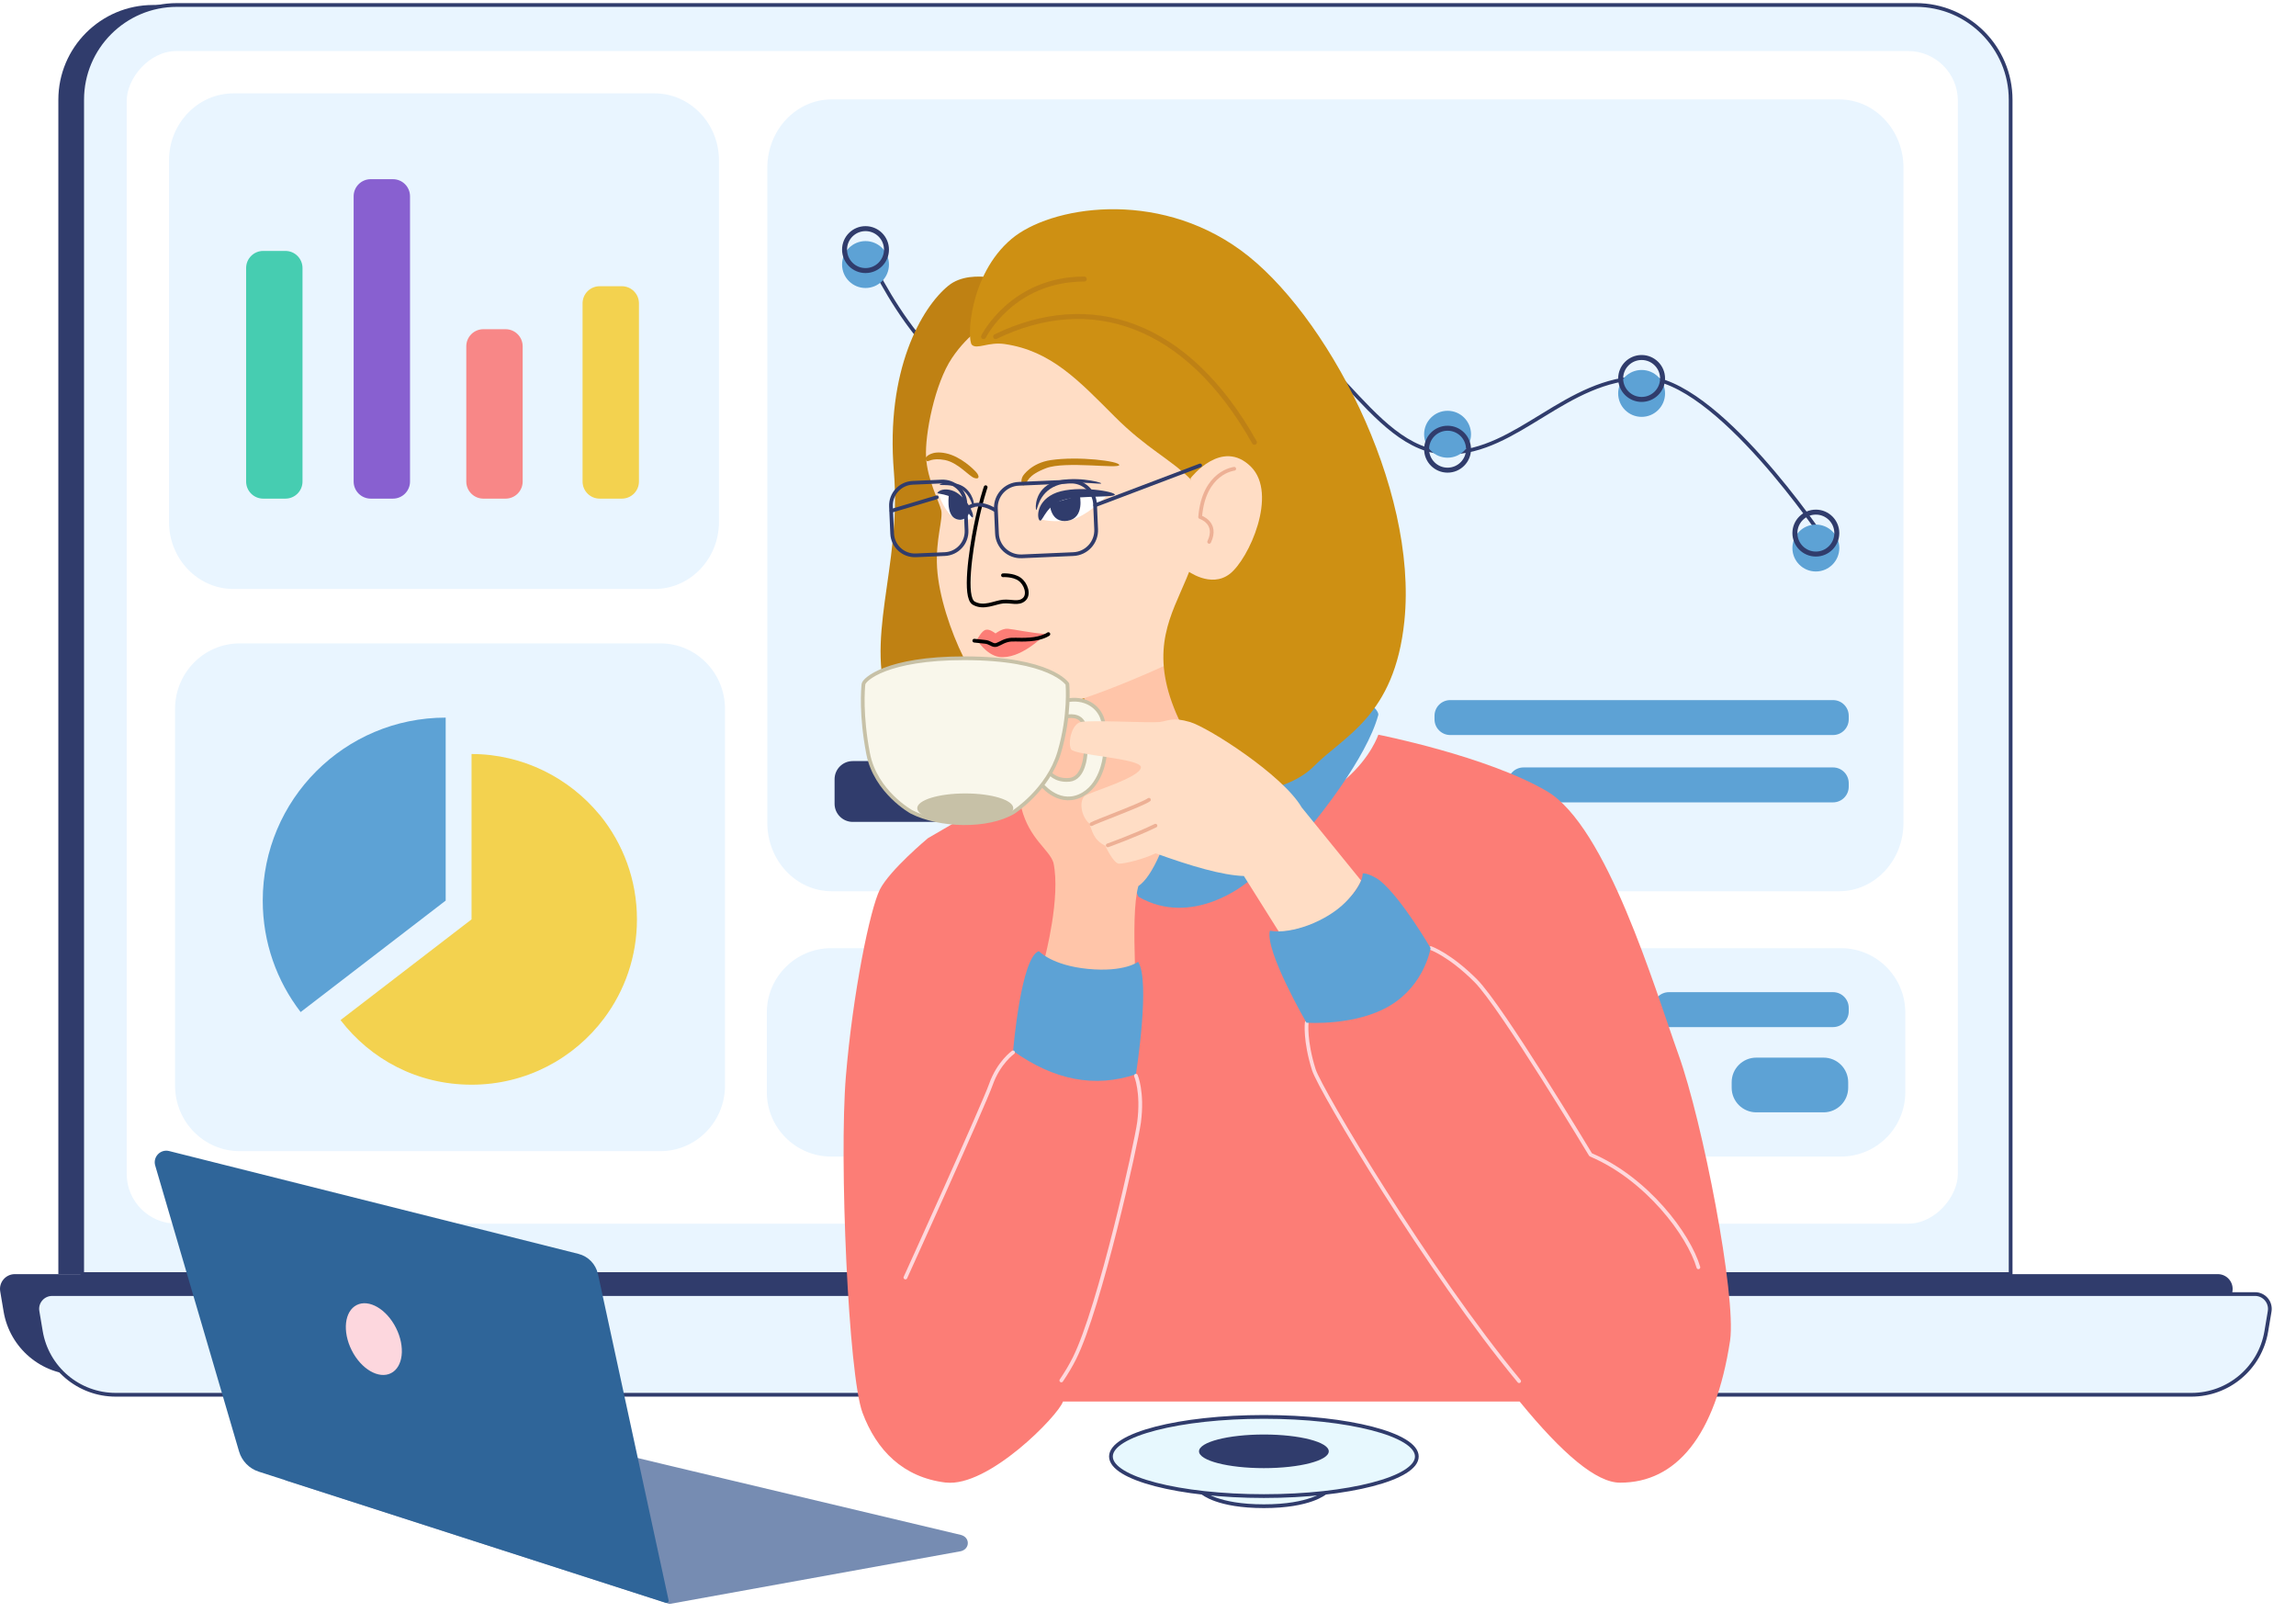
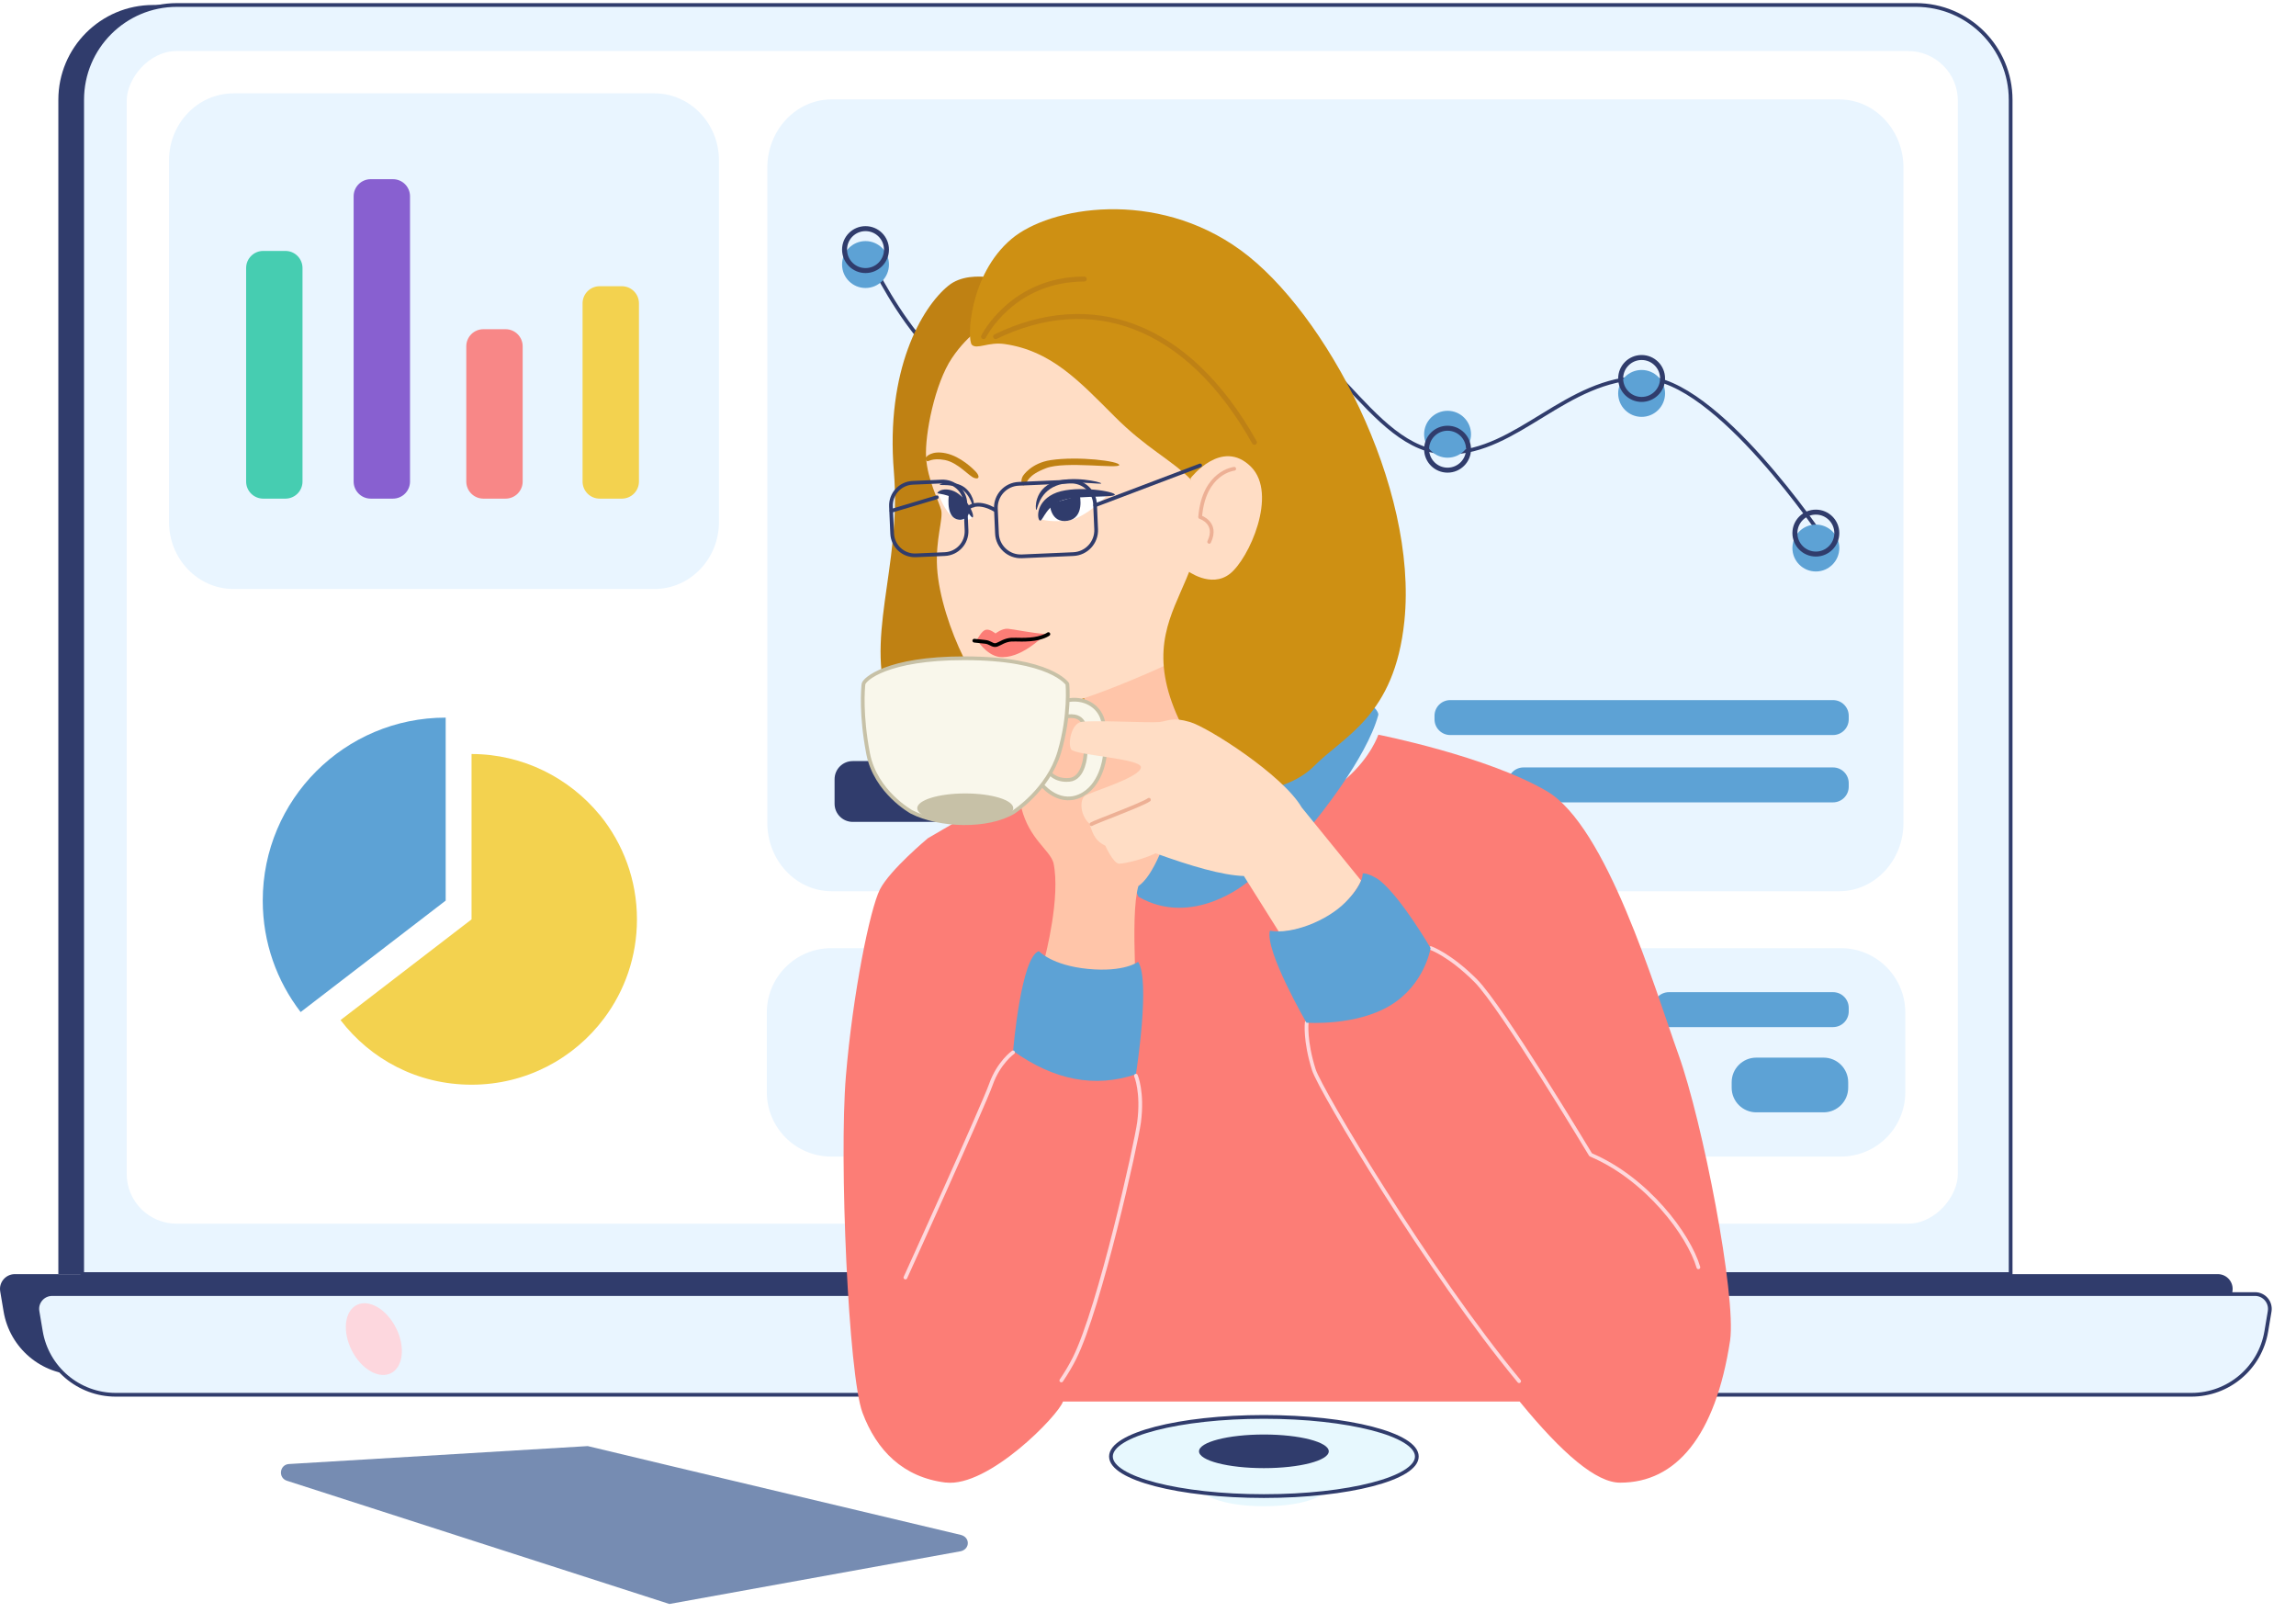
<svg xmlns="http://www.w3.org/2000/svg" width="461" height="326" viewBox="0 0 461 326" fill="none">
  <path d="M379.896 1H30.743C20.235 1 11.716 9.53 11.716 20.027V255.772H398.935V20.027C398.935 9.518 390.404 1 379.896 1Z" fill="#303C6C" />
  <path d="M384.677 1H35.525C25.016 1 16.498 9.53 16.498 20.027V255.772H403.704V20.027C403.704 9.518 395.174 1 384.677 1Z" fill="#E9F5FF" stroke="#303C6C" stroke-width="0.75" stroke-linecap="round" stroke-linejoin="round" />
  <rect width="367.67" height="235.406" rx="10" transform="matrix(-1 0 0 1 393.11 10.246)" fill="white" />
  <path d="M166.973 19.954H369.28C376.41 19.954 382.189 26.104 382.189 33.691V165.176C382.189 172.763 376.41 178.913 369.28 178.913H166.973C159.844 178.913 154.064 172.763 154.064 165.176V33.691C154.064 26.104 159.844 19.954 166.973 19.954Z" fill="#E9F5FF" />
  <path d="M166.903 190.344H369.619C376.762 190.344 382.554 196.135 382.554 203.279V219.248C382.554 226.392 376.762 232.183 369.619 232.183H166.903C159.759 232.183 153.967 226.392 153.967 219.248V203.279C153.967 196.135 159.759 190.344 166.903 190.344Z" fill="#E9F5FF" />
  <path d="M15.734 276H432.536C439.974 276 446.321 270.624 447.558 263.295L448.238 259.255C448.541 257.434 447.146 255.784 445.301 255.784H2.981C1.137 255.784 -0.271 257.447 0.045 259.255L0.724 263.295C1.962 270.624 8.308 276 15.746 276H15.734Z" fill="#303C6C" />
  <g filter="url(#filter0_d_420_1466)">
    <path d="M23.22 276H440.01C447.448 276 453.794 270.624 455.032 263.295L455.711 259.255C456.015 257.434 454.619 255.784 452.775 255.784H10.467C8.622 255.784 7.215 257.447 7.53 259.255L8.21 263.295C9.448 270.624 15.794 276 23.232 276H23.22Z" fill="#E9F5FF" />
    <path d="M23.22 276H440.01C447.448 276 453.794 270.624 455.032 263.295L455.711 259.255C456.015 257.434 454.619 255.784 452.775 255.784H10.467C8.622 255.784 7.215 257.447 7.53 259.255L8.21 263.295C9.448 270.624 15.794 276 23.232 276H23.22Z" stroke="#303C6C" stroke-width="0.75" stroke-linecap="round" stroke-linejoin="round" />
  </g>
  <path d="M292.081 255.809H203.416V256.67C203.416 260.929 206.874 264.387 211.133 264.387H284.351C288.611 264.387 292.069 260.929 292.069 256.67V255.809H292.081Z" fill="#5DA2D5" stroke="#303C6C" stroke-width="0.75" stroke-miterlimit="10" />
  <path d="M335.097 199.178H368.041C369.784 199.178 371.196 200.59 371.196 202.333V203.036C371.196 204.779 369.784 206.191 368.041 206.191H335.097C333.354 206.191 331.942 204.779 331.942 203.036V202.333C331.942 200.59 333.354 199.178 335.097 199.178Z" fill="#5DA2D5" />
  <path d="M291.183 140.545H368.041C369.784 140.545 371.196 141.957 371.196 143.7V144.403C371.196 146.146 369.784 147.558 368.041 147.558H291.183C289.44 147.558 288.028 146.146 288.028 144.403V143.7C288.028 141.957 289.44 140.545 291.183 140.545Z" fill="#5DA2D5" />
  <path d="M305.902 154.062H368.041C369.784 154.062 371.196 155.475 371.196 157.217V157.921C371.196 159.663 369.784 161.076 368.041 161.076H305.902C304.159 161.076 302.747 159.663 302.747 157.921V157.217C302.747 155.475 304.159 154.062 305.902 154.062Z" fill="#5DA2D5" />
  <path d="M262.728 199.178H295.672C297.415 199.178 298.827 200.59 298.827 202.333V203.036C298.827 204.779 297.415 206.191 295.672 206.191H262.728C260.985 206.191 259.573 204.779 259.573 203.036V202.333C259.573 200.59 260.985 199.178 262.728 199.178Z" fill="#5DA2D5" />
  <path d="M181.889 199.178H214.833C216.576 199.178 217.988 200.59 217.988 202.333V203.036C217.988 204.779 216.576 206.191 214.833 206.191H181.889C180.146 206.191 178.734 204.779 178.734 203.036V202.333C178.734 200.59 180.146 199.178 181.889 199.178Z" fill="#5DA2D5" />
  <path d="M309.444 197.297V225.242" stroke="#303C6C" stroke-width="0.75" stroke-linecap="round" stroke-linejoin="round" />
  <path d="M229.528 197.297V225.242" stroke="#303C6C" stroke-width="0.75" stroke-linecap="round" stroke-linejoin="round" />
  <path d="M46.897 18.74H131.395C138.554 18.74 144.357 24.767 144.357 32.201V104.781C144.357 112.215 138.554 118.242 131.395 118.242H46.897C39.739 118.242 33.935 112.215 33.935 104.781V32.201C33.935 24.767 39.739 18.74 46.897 18.74Z" fill="#E9F5FF" />
-   <path d="M48.11 129.163H132.608C139.767 129.163 145.57 135.059 145.57 142.331V217.922C145.57 225.195 139.767 231.091 132.608 231.091H48.11C40.951 231.091 35.148 225.195 35.148 217.922V142.331C35.148 135.059 40.951 129.163 48.11 129.163Z" fill="#E9F5FF" />
  <path d="M352.631 212.319H366.148C368.876 212.319 371.087 214.53 371.087 217.258V218.362C371.087 221.09 368.876 223.301 366.148 223.301H352.631C349.903 223.301 347.692 221.09 347.692 218.362V217.258C347.692 214.53 349.903 212.319 352.631 212.319Z" fill="#5DA2D5" />
  <path d="M280.371 212.319H293.888C296.616 212.319 298.827 214.53 298.827 217.258V218.362C298.827 221.09 296.616 223.301 293.888 223.301H280.371C277.643 223.301 275.432 221.09 275.432 218.362V217.258C275.432 214.53 277.643 212.319 280.371 212.319Z" fill="#73D0ED" />
  <path d="M199.532 212.319H213.05C215.777 212.319 217.988 214.53 217.988 217.258V218.362C217.988 221.09 215.777 223.301 213.05 223.301H199.532C196.804 223.301 194.593 221.09 194.593 218.362V217.258C194.593 214.53 196.804 212.319 199.532 212.319Z" fill="#73D0ED" />
  <path d="M171.211 152.788H201.025C203.035 152.788 204.665 154.418 204.665 156.428V161.355C204.665 163.365 203.035 164.995 201.025 164.995H171.211C169.2 164.995 167.57 163.365 167.57 161.355V156.428C167.57 154.418 169.2 152.788 171.211 152.788Z" fill="#303C6C" />
  <path d="M120.404 57.461H124.857C126.754 57.461 128.291 58.998 128.291 60.895V96.667C128.291 98.564 126.754 100.101 124.857 100.101H120.404C118.507 100.101 116.97 98.564 116.97 96.667V60.895C116.97 58.998 118.507 57.461 120.404 57.461Z" fill="#F3D24F" />
  <path d="M52.852 50.374H57.305C59.202 50.374 60.739 51.912 60.739 53.809V96.667C60.739 98.564 59.202 100.101 57.305 100.101H52.852C50.955 100.101 49.418 98.564 49.418 96.667V53.809C49.418 51.912 50.955 50.374 52.852 50.374Z" fill="#46CDB1" />
  <path d="M97.057 66.088H101.51C103.407 66.088 104.944 67.626 104.944 69.522V96.667C104.944 98.564 103.407 100.101 101.51 100.101H97.057C95.16 100.101 93.623 98.564 93.623 96.667V69.522C93.623 67.626 95.16 66.088 97.057 66.088Z" fill="#F88787" />
  <path d="M74.439 35.971H78.892C80.789 35.971 82.326 37.509 82.326 39.405V96.667C82.326 98.564 80.789 100.101 78.892 100.101H74.439C72.542 100.101 71.005 98.564 71.005 96.667V39.405C71.005 37.509 72.542 35.971 74.439 35.971Z" fill="#8860D0" />
  <path d="M366.148 108.134C366.148 108.134 344.61 75.857 330.012 75.857C314.481 75.857 304.676 90.867 290.782 90.867C274.631 90.867 266.307 63.322 247.669 63.322C229.031 63.322 219.796 79.121 203.027 79.121C186.257 79.121 173.783 50.108 173.783 50.108" stroke="#303C6C" stroke-width="0.75" stroke-linecap="round" stroke-linejoin="round" />
  <g filter="url(#filter1_i_420_1466)">
    <path d="M364.595 111.726C361.994 111.726 359.887 109.618 359.887 107.018C359.887 104.417 361.994 102.309 364.595 102.309C367.195 102.309 369.303 104.417 369.303 107.018C369.303 109.618 367.195 111.726 364.595 111.726Z" fill="#5DA2D5" />
  </g>
  <path d="M360.387 107.018C360.387 109.342 362.271 111.226 364.595 111.226C366.919 111.226 368.803 109.342 368.803 107.018C368.803 104.693 366.919 102.809 364.595 102.809C362.271 102.809 360.387 104.693 360.387 107.018Z" stroke="#303C6C" />
  <g filter="url(#filter2_i_420_1466)">
    <path d="M329.611 80.686C327.011 80.686 324.903 78.578 324.903 75.978C324.903 73.378 327.011 71.27 329.611 71.27C332.211 71.27 334.319 73.378 334.319 75.978C334.319 78.578 332.211 80.686 329.611 80.686Z" fill="#5DA2D5" />
  </g>
  <path d="M325.403 75.978C325.403 78.302 327.287 80.186 329.611 80.186C331.935 80.186 333.819 78.302 333.819 75.978C333.819 73.654 331.935 71.77 329.611 71.77C327.287 71.77 325.403 73.654 325.403 75.978Z" stroke="#303C6C" />
  <g filter="url(#filter3_i_420_1466)">
    <path d="M290.648 94.883C288.048 94.883 285.94 92.775 285.94 90.175C285.94 87.575 288.048 85.467 290.648 85.467C293.249 85.467 295.356 87.575 295.356 90.175C295.356 92.775 293.249 94.883 290.648 94.883Z" fill="#5DA2D5" />
  </g>
  <path d="M286.44 90.175C286.44 92.499 288.324 94.383 290.648 94.383C292.972 94.383 294.856 92.499 294.856 90.175C294.856 87.851 292.972 85.967 290.648 85.967C288.324 85.967 286.44 87.851 286.44 90.175Z" stroke="#303C6C" />
  <path d="M244.006 63.383C244.006 65.707 245.89 67.591 248.214 67.591C250.538 67.591 252.422 65.707 252.422 63.383C252.422 61.058 250.538 59.174 248.214 59.174C245.89 59.174 244.006 61.058 244.006 63.383Z" fill="#5DA2D5" stroke="#303C6C" />
  <path d="M200.457 79.121C200.457 81.445 202.341 83.329 204.665 83.329C206.989 83.329 208.873 81.445 208.873 79.121C208.873 76.797 206.989 74.913 204.665 74.913C202.341 74.913 200.457 76.797 200.457 79.121Z" fill="#5DA2D5" stroke="#303C6C" />
  <g filter="url(#filter4_i_420_1466)">
    <path d="M173.782 54.816C171.182 54.816 169.074 52.708 169.074 50.108C169.074 47.507 171.182 45.399 173.782 45.399C176.382 45.399 178.49 47.507 178.49 50.108C178.49 52.708 176.382 54.816 173.782 54.816Z" fill="#5DA2D5" />
  </g>
  <path d="M169.574 50.108C169.574 52.432 171.458 54.316 173.782 54.316C176.106 54.316 177.99 52.432 177.99 50.108C177.99 47.783 176.106 45.899 173.782 45.899C171.458 45.899 169.574 47.783 169.574 50.108Z" stroke="#303C6C" />
  <path d="M94.679 184.58V151.369C105.017 151.369 114.312 156.186 120.404 163.588C120.404 163.588 120.428 163.612 120.44 163.624C120.452 163.648 120.477 163.661 120.489 163.673C125.112 169.388 127.891 176.644 127.891 184.568C127.891 192.018 125.439 198.899 121.29 204.432C115.235 212.525 105.576 217.755 94.691 217.755C83.807 217.755 74.439 212.671 68.372 204.784L94.691 184.556L94.679 184.58Z" fill="#F3D24F" />
  <path d="M89.485 144.064V180.794L60.363 203.17C55.594 196.969 52.755 189.215 52.755 180.794C52.755 160.506 69.197 144.064 89.485 144.064Z" fill="#5DA2D5" />
  <g filter="url(#filter5_d_420_1466)">
    <path d="M134.357 290.212L118.014 286.304L58.025 289.904C56.127 290.016 55.791 292.671 57.605 293.26L134.404 318L192.921 307.409C194.791 306.941 194.791 304.604 192.921 304.136" fill="#768CB2" />
  </g>
  <g filter="url(#filter6_d_420_1466)">
-     <path d="M120.061 251.756L134.245 317.261C134.32 317.589 134.002 317.869 133.684 317.766L51.957 291.437C50.04 290.82 48.553 289.296 47.992 287.361L31.163 229.98C30.658 228.26 32.219 226.633 33.958 227.073L116.143 247.717C118.107 248.213 119.622 249.774 120.052 251.756H120.061Z" fill="#2F6599" />
-   </g>
+     </g>
  <path d="M70.609 271.061C68.711 267.282 69.167 263.217 71.627 261.982C74.086 260.747 77.619 262.81 79.516 266.589C81.414 270.369 80.958 274.434 78.499 275.669C76.039 276.904 72.507 274.841 70.609 271.061Z" fill="#FDD7DE" />
  <g filter="url(#filter7_d_420_1466)">
    <path d="M241.474 295.679C241.474 295.679 244.437 298.373 253.758 298.373C263.079 298.373 266.041 295.679 266.041 295.679H241.464H241.474Z" fill="#E7F8FE" />
-     <path d="M241.474 295.679C241.474 295.679 244.437 298.373 253.758 298.373C263.079 298.373 266.041 295.679 266.041 295.679H241.464H241.474Z" stroke="#303C6C" stroke-width="0.75" stroke-linecap="round" stroke-linejoin="round" />
  </g>
  <g filter="url(#filter8_d_420_1466)">
    <path d="M253.768 296.34C236.809 296.34 223.06 292.781 223.06 288.392C223.06 284.002 236.809 280.444 253.768 280.444C270.728 280.444 284.477 284.002 284.477 288.392C284.477 292.781 270.728 296.34 253.768 296.34Z" fill="#E7F8FE" />
    <path d="M253.768 296.34C236.809 296.34 223.06 292.781 223.06 288.392C223.06 284.002 236.809 280.444 253.768 280.444C270.728 280.444 284.477 284.002 284.477 288.392C284.477 292.781 270.728 296.34 253.768 296.34Z" stroke="#303C6C" stroke-width="0.75" stroke-linecap="round" stroke-linejoin="round" />
  </g>
  <path d="M253.768 294.729C246.574 294.729 240.742 293.218 240.742 291.354C240.742 289.49 246.574 287.979 253.768 287.979C260.963 287.979 266.795 289.49 266.795 291.354C266.795 293.218 260.963 294.729 253.768 294.729Z" fill="#303C6C" />
  <g filter="url(#filter9_d_420_1466)">
    <path d="M189.874 293.625C181.317 292.582 175.991 287.153 173.173 279.597C170.355 272.041 168.456 228.719 169.839 212.08C171.222 195.441 174.68 178.492 176.672 174.559C178.675 170.627 186.313 164.268 186.313 164.268L207.731 151.81C207.731 151.81 223.08 161.161 242.321 161.161C271.037 161.161 276.745 143.49 276.745 143.49C276.745 143.49 298.514 147.774 310.571 154.824C322.616 161.874 332.195 194.306 337.026 207.745C341.857 221.184 348.638 256.052 347.379 265.084C344.437 284.407 336.458 293.645 325.331 293.645C320.573 293.707 313.677 287.834 305.12 277.357H213.429C212.552 280.113 198.431 294.657 189.874 293.614V293.625Z" fill="#FC7D76" />
  </g>
  <path d="M228.561 180.01C239.461 186.327 250.299 177.212 250.299 177.212C250.299 177.212 258.598 172.072 263.925 164.95C263.925 164.95 274.401 152.326 276.755 143.469C276.755 141.302 266.598 134.83 264.11 137.328C261.623 139.815 251.104 152.15 251.104 152.15C251.104 152.15 238.935 164.248 229.996 164.248C221.057 164.248 228.582 180.01 228.582 180.01H228.561Z" fill="#5DA2D5" />
  <path d="M265.524 136.77L251.6 135.212C251.6 135.212 257.566 141.797 260.642 141.147C264.843 136.45 265.524 136.77 265.524 136.77Z" fill="#303C6C" />
  <path d="M251.249 152.14L217.166 144.956L216.113 139.093C216.113 139.093 215.04 139.093 225.857 135.212C236.675 131.331 245.779 120.761 245.779 120.761L247.812 128.513C247.812 128.513 251.786 139.196 260.643 141.147L251.249 152.14Z" fill="#FFC5A9" />
  <path d="M204.263 57.053C204.263 57.053 195.262 53.419 190.421 57.352C185.064 61.708 177.777 74.291 179.48 94.739C181.09 114.02 173.132 128.843 178.985 142.654C182.319 150.519 192.506 156.372 197.533 160.016C203.974 164.692 217.692 147.722 217.692 147.722V56.02L204.253 57.053H204.263Z" fill="#BF8113" />
  <path d="M198.441 64.887C198.441 64.887 198.018 58.498 223.565 63.834C249.112 69.16 247.987 100.725 246.945 115.207C245.902 129.689 233.733 133.684 233.733 133.684C233.733 133.684 212.335 143.645 205.615 142.582C198.895 141.518 196.047 137.183 193.466 131.981C190.886 126.778 188.491 119.636 188.15 113.958C187.82 108.271 189.399 104.204 188.976 102.418C188.553 100.633 186.199 96.349 185.941 91.776C185.683 87.204 187.686 77.016 191.133 71.885C194.581 66.755 198.421 64.887 198.421 64.887H198.441Z" fill="#FFDDC5" />
-   <path d="M185.952 91.776C185.952 91.776 186.953 90.362 189.936 91.002C192.919 91.642 195.489 94.192 196.057 94.852C196.625 95.513 196.728 96.308 195.634 95.957C194.54 95.606 192.403 92.891 189.74 92.354C187.077 91.828 186.313 92.798 186.107 92.55C185.9 92.303 185.642 92.014 185.941 91.766L185.952 91.776Z" fill="#BF8113" />
+   <path d="M185.952 91.776C185.952 91.776 186.953 90.362 189.936 91.002C192.919 91.642 195.489 94.192 196.057 94.852C196.625 95.513 196.728 96.308 195.634 95.957C194.54 95.606 192.403 92.891 189.74 92.354C187.077 91.828 186.313 92.798 186.107 92.55C185.9 92.303 185.642 92.014 185.941 91.766L185.952 91.776" fill="#BF8113" />
  <path d="M224.732 93.366C224.794 92.561 216.495 91.549 210.983 92.365C207.04 92.943 205.399 95.523 205.399 95.523C204.821 96.442 205.079 97.887 205.76 97.288C206.441 96.689 206.204 95.461 210.044 93.985C213.873 92.509 224.68 94.161 224.732 93.356V93.366Z" fill="#BF8113" />
-   <path d="M197.905 97.804C197.905 97.804 196.821 100.922 195.882 105.69C194.943 110.459 193.487 119.935 195.51 121.081C197.523 122.226 199.701 120.936 201.373 120.771C203.045 120.606 204.48 121.318 205.605 120.348C206.73 119.378 206.008 117.179 204.707 116.271C203.417 115.352 201.383 115.486 201.383 115.486" stroke="black" stroke-width="0.75" stroke-miterlimit="10" stroke-linecap="round" />
  <path d="M208.062 102.356C207.835 102.098 207.731 98.197 211.489 96.803C215.246 95.42 221.036 96.741 221.109 97.04C221.181 97.34 215.091 96.266 212.036 97.526C208.413 98.981 208.289 102.604 208.062 102.346V102.356Z" fill="#303C6C" />
  <path d="M195.49 101.892C195.737 101.913 195.676 99.704 194.024 98.145C192.145 96.37 188.729 96.906 188.698 97.257C188.667 97.608 191.588 96.886 193.508 98.547C195.056 99.879 195.242 101.882 195.49 101.892Z" fill="#303C6C" />
  <path d="M208.588 104.09C208.588 104.09 210.147 104.885 214.08 104.545C218.012 104.204 222.513 99.208 222.513 99.208C222.513 99.208 215.009 98.424 212.201 99.559C209.393 100.695 208.588 104.09 208.588 104.09Z" fill="white" />
  <path d="M208.847 104.514C208.269 104.472 207.763 101.004 211.479 99.167C215.184 97.329 223.174 98.496 223.803 99.219C224.433 99.941 217.166 99.445 213.987 100.24C210.147 101.107 209.435 104.555 208.857 104.514H208.847Z" fill="#303C6C" />
  <path d="M210.776 101.149C210.776 101.149 210.9 105.112 214.369 104.545C217.837 103.977 216.805 99.446 216.805 99.446L210.776 101.159V101.149Z" fill="#303C6C" />
  <path d="M195.252 103.874C195.252 103.874 193.838 100.178 191.474 99.291C189.1 98.403 188.316 98.898 188.316 98.898C188.316 98.898 189.967 103.801 192.29 104.276C194.612 104.751 195.252 103.874 195.252 103.874Z" fill="white" />
  <path d="M195.366 103.595C195.428 102.759 194.055 100.106 192.052 98.878C190.814 98.124 189.307 98.073 188.532 98.62C187.397 99.415 189.565 98.723 191.846 100.282C194.127 101.84 195.293 104.834 195.376 103.595H195.366Z" fill="#303C6C" />
  <path d="M190.555 99.053C190.555 99.053 189.822 103.368 191.959 104.183C193.518 104.772 194.323 103.595 194.509 103.162C194.694 102.728 194.581 102.15 194.581 102.15L190.555 99.053Z" fill="#303C6C" />
  <path d="M210.033 127.284C206.823 127.057 203.53 126.314 202.354 126.221C201.177 126.128 199.887 127.171 199.887 127.171C199.887 127.171 198.761 126.252 198.008 126.417C197.007 126.551 196.202 128.605 196.109 128.368C196.109 128.368 197.946 131.454 200.599 131.878C204.841 132.414 209.269 127.893 210.033 127.274V127.284Z" fill="#FC7D76" />
  <path d="M195.624 128.616C196.388 128.678 196.821 128.76 197.761 128.843C198.7 128.925 199.082 129.452 199.711 129.503C200.341 129.555 201.012 128.884 202.209 128.554C203.407 128.224 204.253 128.544 206.782 128.358C209.311 128.172 210.498 127.295 210.498 127.295" stroke="black" stroke-width="0.75" stroke-linecap="round" stroke-linejoin="round" />
  <path d="M195.139 69.222C194.127 68.211 194.55 55.184 203.076 47.98C210.787 41.466 232.05 37.823 249.113 50.23C266.175 62.637 284.755 97.711 281.978 124.683C280.007 143.831 269.798 147.722 263.781 153.853C259.662 158.034 247.812 162.596 241.062 152.202C221.553 122.144 247.358 119.408 239.059 96.215C234.899 92.055 230.337 90.145 223.824 83.642C216.629 76.448 211.076 70.43 201.734 69.068C198.452 68.582 196.14 70.234 195.128 69.212L195.139 69.222Z" fill="#CE9013" />
  <path d="M239.059 95.988C239.059 95.988 245.304 87.844 251.177 93.706C256.627 99.156 250.774 112.204 246.935 115.197C243.095 118.19 238.326 114.516 238.326 114.516L239.059 95.988Z" fill="#FFDDC5" />
  <path d="M197.482 67.571C197.482 67.571 203.221 56.02 217.703 56.02" stroke="#BE8115" stroke-miterlimit="10" stroke-linecap="round" />
  <path d="M199.907 67.571C218.941 58.364 238.336 64.681 251.868 88.793" stroke="#BE8115" stroke-miterlimit="10" stroke-linecap="round" />
  <path d="M219.912 101.417L240.969 93.438" stroke="#303C6C" stroke-width="0.75" stroke-linecap="round" stroke-linejoin="round" />
  <path d="M204.536 97.125L214.879 96.675C217.522 96.56 219.757 98.609 219.872 101.252L220.089 106.243C220.204 108.886 218.155 111.121 215.512 111.236L205.169 111.686C202.526 111.801 200.291 109.751 200.176 107.109L199.959 102.118C199.844 99.475 201.893 97.24 204.536 97.125Z" stroke="#303C6C" stroke-width="0.75" stroke-linecap="round" stroke-linejoin="round" />
  <path d="M183.257 96.924L189.073 96.671C191.59 96.561 193.72 98.513 193.829 101.031L194.066 106.476C194.175 108.993 192.223 111.123 189.706 111.232L183.89 111.485C181.372 111.594 179.243 109.642 179.134 107.125L178.897 101.68C178.787 99.163 180.739 97.033 183.257 96.924Z" stroke="#303C6C" stroke-width="0.75" stroke-linecap="round" stroke-linejoin="round" />
  <path d="M199.887 102.449C199.887 102.449 196.057 99.889 193.91 102.449" stroke="#303C6C" stroke-width="0.75" stroke-linecap="round" stroke-linejoin="round" />
  <path d="M178.995 102.542L188.099 99.828" stroke="#303C6C" stroke-width="0.75" stroke-linecap="round" stroke-linejoin="round" />
  <path d="M247.812 94.109C247.812 94.109 241.712 94.739 240.969 103.801C240.969 103.801 244.613 104.937 242.786 108.777" stroke="#EDB095" stroke-width="0.75" stroke-linecap="round" stroke-linejoin="round" />
  <path d="M227.88 193.986C227.674 186.946 227.674 181.073 228.562 177.883C229.976 176.934 231.4 174.817 232.825 171.587C232.825 171.587 236.499 157.322 230.678 151.5C224.856 145.678 215.432 141.384 208.506 144.305C201.569 147.227 205.089 162.235 205.089 162.235C206.689 168.469 210.673 170.513 211.509 173.176C213.017 180.071 209.806 192.169 209.806 192.169C209.806 192.169 211.262 193.872 217.682 194.946C224.113 196.019 227.87 193.975 227.87 193.975L227.88 193.986Z" fill="#FFC5A9" />
  <path d="M208.949 157.27C208.949 157.27 212.252 161.698 216.701 159.83C221.15 157.962 221.78 152.026 221.78 152.026C222.244 149.466 222.141 147.092 221.377 144.429C220.613 141.766 217.702 139.857 214.069 140.641L213.759 143.934C213.759 143.934 216.257 143.18 217.362 144.832C218.425 146.421 218.043 150.684 217.94 151.51C217.94 151.51 217.682 156.269 214.73 156.547C211.778 156.826 210.601 154.978 210.601 154.978L208.939 157.27H208.949Z" fill="#F9F7EB" stroke="#C7C1A7" stroke-width="0.75" stroke-linecap="round" stroke-linejoin="round" />
  <path d="M203.448 210.676C203.448 210.676 205.017 192.035 208.599 190.941C208.599 190.941 211.159 193.81 218.467 194.512C225.775 195.214 228.51 193.088 228.51 193.088C231.029 196.814 228.118 215.363 228.118 215.363L228.077 215.662C219.85 218.428 211.634 216.87 203.407 210.965L203.448 210.666V210.676Z" fill="#5DA2D5" />
  <path d="M203.407 211.265C203.407 211.265 200.517 213.288 198.948 217.726C197.369 222.165 181.793 256.465 181.793 256.465" stroke="#FED8DC" stroke-width="0.75" stroke-linecap="round" stroke-linejoin="round" />
  <path d="M213.099 277.13C214.1 275.654 214.998 274.157 215.742 272.661C220.851 262.421 228.128 229.638 228.706 225.293C229.501 219.244 228.076 215.951 228.076 215.951" stroke="#FED8DC" stroke-width="0.75" stroke-linecap="round" stroke-linejoin="round" />
  <path d="M262.367 205.309C262.367 205.309 261.943 208.88 263.801 214.764C265.081 218.81 286.882 255.412 305.018 277.275" stroke="#FED8DC" stroke-width="0.75" stroke-linecap="round" stroke-linejoin="round" />
  <path d="M341.011 254.411C339.091 247.877 330.689 236.616 319.376 231.816C319.376 231.816 301.498 202.068 296.295 196.866C291.093 191.663 287.284 190.332 287.284 190.332" stroke="#FED8DC" stroke-width="0.75" stroke-linecap="round" stroke-linejoin="round" />
  <path d="M256.792 187.07L249.752 175.86C245.376 175.716 239.079 173.847 232.019 171.298C229.603 172.485 225.877 173.383 224.711 173.383C223.544 173.383 221.924 169.77 221.924 169.77C219.477 168.614 219.302 166.704 218.714 165.331C217.01 163.793 216.691 160.883 217.743 159.83C218.466 159.107 229.077 156.114 229.077 154.018C229.077 152.233 215.741 151.634 215.06 150.426C214.378 149.219 215.101 145.389 217.021 144.945C218.941 144.501 230.987 145.162 232.803 144.945C234.62 144.729 235.332 143.892 238.935 144.945C242.537 145.998 257.556 155.546 261.365 162.101L273.297 176.789C273.297 176.789 271.46 181.228 266.402 184.149C261.344 187.07 256.802 187.07 256.802 187.07H256.792Z" fill="#FFDDC5" />
  <path d="M219.147 165.455C219.725 165.042 229.397 161.512 230.688 160.552" stroke="#EDB095" stroke-width="0.75" stroke-linecap="round" stroke-linejoin="round" />
-   <path d="M222.42 169.708C222.42 169.708 227.953 167.726 231.999 165.755" stroke="#EDB095" stroke-width="0.75" stroke-linecap="round" stroke-linejoin="round" />
  <path d="M262.325 205.319C262.325 205.319 253.922 190.837 254.975 186.843C259.269 187.638 266.319 184.954 270.097 181.176C273.875 177.398 273.596 175.344 273.596 175.344C274.412 175.22 276.218 176.077 277.188 176.882C281.513 180.474 287.242 190.332 287.242 190.332C287.242 190.332 286.096 197.64 279.15 201.841C272.203 206.042 262.325 205.309 262.325 205.309V205.319Z" fill="#5DA2D5" />
  <path d="M203.54 162.999C203.54 162.999 210.415 158.622 212.675 151.046C214.925 143.469 214.316 137.317 214.316 137.317C214.316 137.317 211.013 132.146 193.59 132.146C178.055 132.146 173.472 136.399 173.369 137.348C173.266 138.298 172.811 143.5 174.298 151.262C175.784 159.025 183.03 162.999 183.03 162.999C188.666 165.858 198.297 166.147 203.551 162.999H203.54Z" fill="#F9F7EB" stroke="#C7C1A7" stroke-width="0.75" stroke-linecap="round" stroke-linejoin="round" />
  <path d="M193.806 165.208C188.482 165.208 184.166 163.881 184.166 162.245C184.166 160.609 188.482 159.283 193.806 159.283C199.131 159.283 203.447 160.609 203.447 162.245C203.447 163.881 199.131 165.208 193.806 165.208Z" fill="#C7C1A7" />
  <defs>
    <filter id="filter0_d_420_1466" x="3.11" y="255.409" width="457.018" height="28.966" filterUnits="userSpaceOnUse" color-interpolation-filters="sRGB">
      <feFlood flood-opacity="0" result="BackgroundImageFix" />
      <feColorMatrix in="SourceAlpha" type="matrix" values="0 0 0 0 0 0 0 0 0 0 0 0 0 0 0 0 0 0 127 0" result="hardAlpha" />
      <feOffset dy="4" />
      <feGaussianBlur stdDeviation="2" />
      <feComposite in2="hardAlpha" operator="out" />
      <feColorMatrix type="matrix" values="0 0 0 0 0.188 0 0 0 0 0.235 0 0 0 0 0.424 0 0 0 0.15 0" />
      <feBlend mode="normal" in2="BackgroundImageFix" result="effect1_dropShadow_420_1466" />
      <feBlend mode="normal" in="SourceGraphic" in2="effect1_dropShadow_420_1466" result="shape" />
    </filter>
    <filter id="filter1_i_420_1466" x="359.887" y="102.309" width="9.416" height="11.416" filterUnits="userSpaceOnUse" color-interpolation-filters="sRGB">
      <feFlood flood-opacity="0" result="BackgroundImageFix" />
      <feBlend mode="normal" in="SourceGraphic" in2="BackgroundImageFix" result="shape" />
      <feColorMatrix in="SourceAlpha" type="matrix" values="0 0 0 0 0 0 0 0 0 0 0 0 0 0 0 0 0 0 127 0" result="hardAlpha" />
      <feOffset dy="3" />
      <feGaussianBlur stdDeviation="1" />
      <feComposite in2="hardAlpha" operator="arithmetic" k2="-1" k3="1" />
      <feColorMatrix type="matrix" values="0 0 0 0 1 0 0 0 0 1 0 0 0 0 1 0 0 0 0.5 0" />
      <feBlend mode="normal" in2="shape" result="effect1_innerShadow_420_1466" />
    </filter>
    <filter id="filter2_i_420_1466" x="324.903" y="71.27" width="9.416" height="11.416" filterUnits="userSpaceOnUse" color-interpolation-filters="sRGB">
      <feFlood flood-opacity="0" result="BackgroundImageFix" />
      <feBlend mode="normal" in="SourceGraphic" in2="BackgroundImageFix" result="shape" />
      <feColorMatrix in="SourceAlpha" type="matrix" values="0 0 0 0 0 0 0 0 0 0 0 0 0 0 0 0 0 0 127 0" result="hardAlpha" />
      <feOffset dy="3" />
      <feGaussianBlur stdDeviation="1" />
      <feComposite in2="hardAlpha" operator="arithmetic" k2="-1" k3="1" />
      <feColorMatrix type="matrix" values="0 0 0 0 1 0 0 0 0 1 0 0 0 0 1 0 0 0 0.5 0" />
      <feBlend mode="normal" in2="shape" result="effect1_innerShadow_420_1466" />
    </filter>
    <filter id="filter3_i_420_1466" x="285.94" y="83.467" width="9.416" height="11.416" filterUnits="userSpaceOnUse" color-interpolation-filters="sRGB">
      <feFlood flood-opacity="0" result="BackgroundImageFix" />
      <feBlend mode="normal" in="SourceGraphic" in2="BackgroundImageFix" result="shape" />
      <feColorMatrix in="SourceAlpha" type="matrix" values="0 0 0 0 0 0 0 0 0 0 0 0 0 0 0 0 0 0 127 0" result="hardAlpha" />
      <feOffset dy="-3" />
      <feGaussianBlur stdDeviation="1" />
      <feComposite in2="hardAlpha" operator="arithmetic" k2="-1" k3="1" />
      <feColorMatrix type="matrix" values="0 0 0 0 1 0 0 0 0 1 0 0 0 0 1 0 0 0 0.5 0" />
      <feBlend mode="normal" in2="shape" result="effect1_innerShadow_420_1466" />
    </filter>
    <filter id="filter4_i_420_1466" x="169.074" y="45.399" width="9.416" height="11.416" filterUnits="userSpaceOnUse" color-interpolation-filters="sRGB">
      <feFlood flood-opacity="0" result="BackgroundImageFix" />
      <feBlend mode="normal" in="SourceGraphic" in2="BackgroundImageFix" result="shape" />
      <feColorMatrix in="SourceAlpha" type="matrix" values="0 0 0 0 0 0 0 0 0 0 0 0 0 0 0 0 0 0 127 0" result="hardAlpha" />
      <feOffset dy="3" />
      <feGaussianBlur stdDeviation="1" />
      <feComposite in2="hardAlpha" operator="arithmetic" k2="-1" k3="1" />
      <feColorMatrix type="matrix" values="0 0 0 0 1 0 0 0 0 1 0 0 0 0 1 0 0 0 0.5 0" />
      <feBlend mode="normal" in2="shape" result="effect1_innerShadow_420_1466" />
    </filter>
    <filter id="filter5_d_420_1466" x="52.408" y="286.304" width="145.915" height="39.696" filterUnits="userSpaceOnUse" color-interpolation-filters="sRGB">
      <feFlood flood-opacity="0" result="BackgroundImageFix" />
      <feColorMatrix in="SourceAlpha" type="matrix" values="0 0 0 0 0 0 0 0 0 0 0 0 0 0 0 0 0 0 127 0" result="hardAlpha" />
      <feOffset dy="4" />
      <feGaussianBlur stdDeviation="2" />
      <feComposite in2="hardAlpha" operator="out" />
      <feColorMatrix type="matrix" values="0 0 0 0 0.188 0 0 0 0 0.235 0 0 0 0 0.424 0 0 0 0.15 0" />
      <feBlend mode="normal" in2="BackgroundImageFix" result="effect1_dropShadow_420_1466" />
      <feBlend mode="normal" in="SourceGraphic" in2="effect1_dropShadow_420_1466" result="shape" />
    </filter>
    <filter id="filter6_d_420_1466" x="27.066" y="227" width="111.189" height="98.788" filterUnits="userSpaceOnUse" color-interpolation-filters="sRGB">
      <feFlood flood-opacity="0" result="BackgroundImageFix" />
      <feColorMatrix in="SourceAlpha" type="matrix" values="0 0 0 0 0 0 0 0 0 0 0 0 0 0 0 0 0 0 127 0" result="hardAlpha" />
      <feOffset dy="4" />
      <feGaussianBlur stdDeviation="2" />
      <feComposite in2="hardAlpha" operator="out" />
      <feColorMatrix type="matrix" values="0 0 0 0 0.188 0 0 0 0 0.235 0 0 0 0 0.424 0 0 0 0.15 0" />
      <feBlend mode="normal" in2="BackgroundImageFix" result="effect1_dropShadow_420_1466" />
      <feBlend mode="normal" in="SourceGraphic" in2="effect1_dropShadow_420_1466" result="shape" />
    </filter>
    <filter id="filter7_d_420_1466" x="237.089" y="295.304" width="33.327" height="11.444" filterUnits="userSpaceOnUse" color-interpolation-filters="sRGB">
      <feFlood flood-opacity="0" result="BackgroundImageFix" />
      <feColorMatrix in="SourceAlpha" type="matrix" values="0 0 0 0 0 0 0 0 0 0 0 0 0 0 0 0 0 0 127 0" result="hardAlpha" />
      <feOffset dy="4" />
      <feGaussianBlur stdDeviation="2" />
      <feComposite in2="hardAlpha" operator="out" />
      <feColorMatrix type="matrix" values="0 0 0 0 0.188 0 0 0 0 0.235 0 0 0 0 0.424 0 0 0 0.15 0" />
      <feBlend mode="normal" in2="BackgroundImageFix" result="effect1_dropShadow_420_1466" />
      <feBlend mode="normal" in="SourceGraphic" in2="effect1_dropShadow_420_1466" result="shape" />
    </filter>
    <filter id="filter8_d_420_1466" x="218.686" y="280.069" width="70.166" height="24.646" filterUnits="userSpaceOnUse" color-interpolation-filters="sRGB">
      <feFlood flood-opacity="0" result="BackgroundImageFix" />
      <feColorMatrix in="SourceAlpha" type="matrix" values="0 0 0 0 0 0 0 0 0 0 0 0 0 0 0 0 0 0 127 0" result="hardAlpha" />
      <feOffset dy="4" />
      <feGaussianBlur stdDeviation="2" />
      <feComposite in2="hardAlpha" operator="out" />
      <feColorMatrix type="matrix" values="0 0 0 0 0.188 0 0 0 0 0.235 0 0 0 0 0.424 0 0 0 0.15 0" />
      <feBlend mode="normal" in2="BackgroundImageFix" result="effect1_dropShadow_420_1466" />
      <feBlend mode="normal" in="SourceGraphic" in2="effect1_dropShadow_420_1466" result="shape" />
    </filter>
    <filter id="filter9_d_420_1466" x="165.377" y="143.49" width="186.155" height="158.178" filterUnits="userSpaceOnUse" color-interpolation-filters="sRGB">
      <feFlood flood-opacity="0" result="BackgroundImageFix" />
      <feColorMatrix in="SourceAlpha" type="matrix" values="0 0 0 0 0 0 0 0 0 0 0 0 0 0 0 0 0 0 127 0" result="hardAlpha" />
      <feOffset dy="4" />
      <feGaussianBlur stdDeviation="2" />
      <feComposite in2="hardAlpha" operator="out" />
      <feColorMatrix type="matrix" values="0 0 0 0 0.188 0 0 0 0 0.235 0 0 0 0 0.424 0 0 0 0.15 0" />
      <feBlend mode="normal" in2="BackgroundImageFix" result="effect1_dropShadow_420_1466" />
      <feBlend mode="normal" in="SourceGraphic" in2="effect1_dropShadow_420_1466" result="shape" />
    </filter>
  </defs>
</svg>